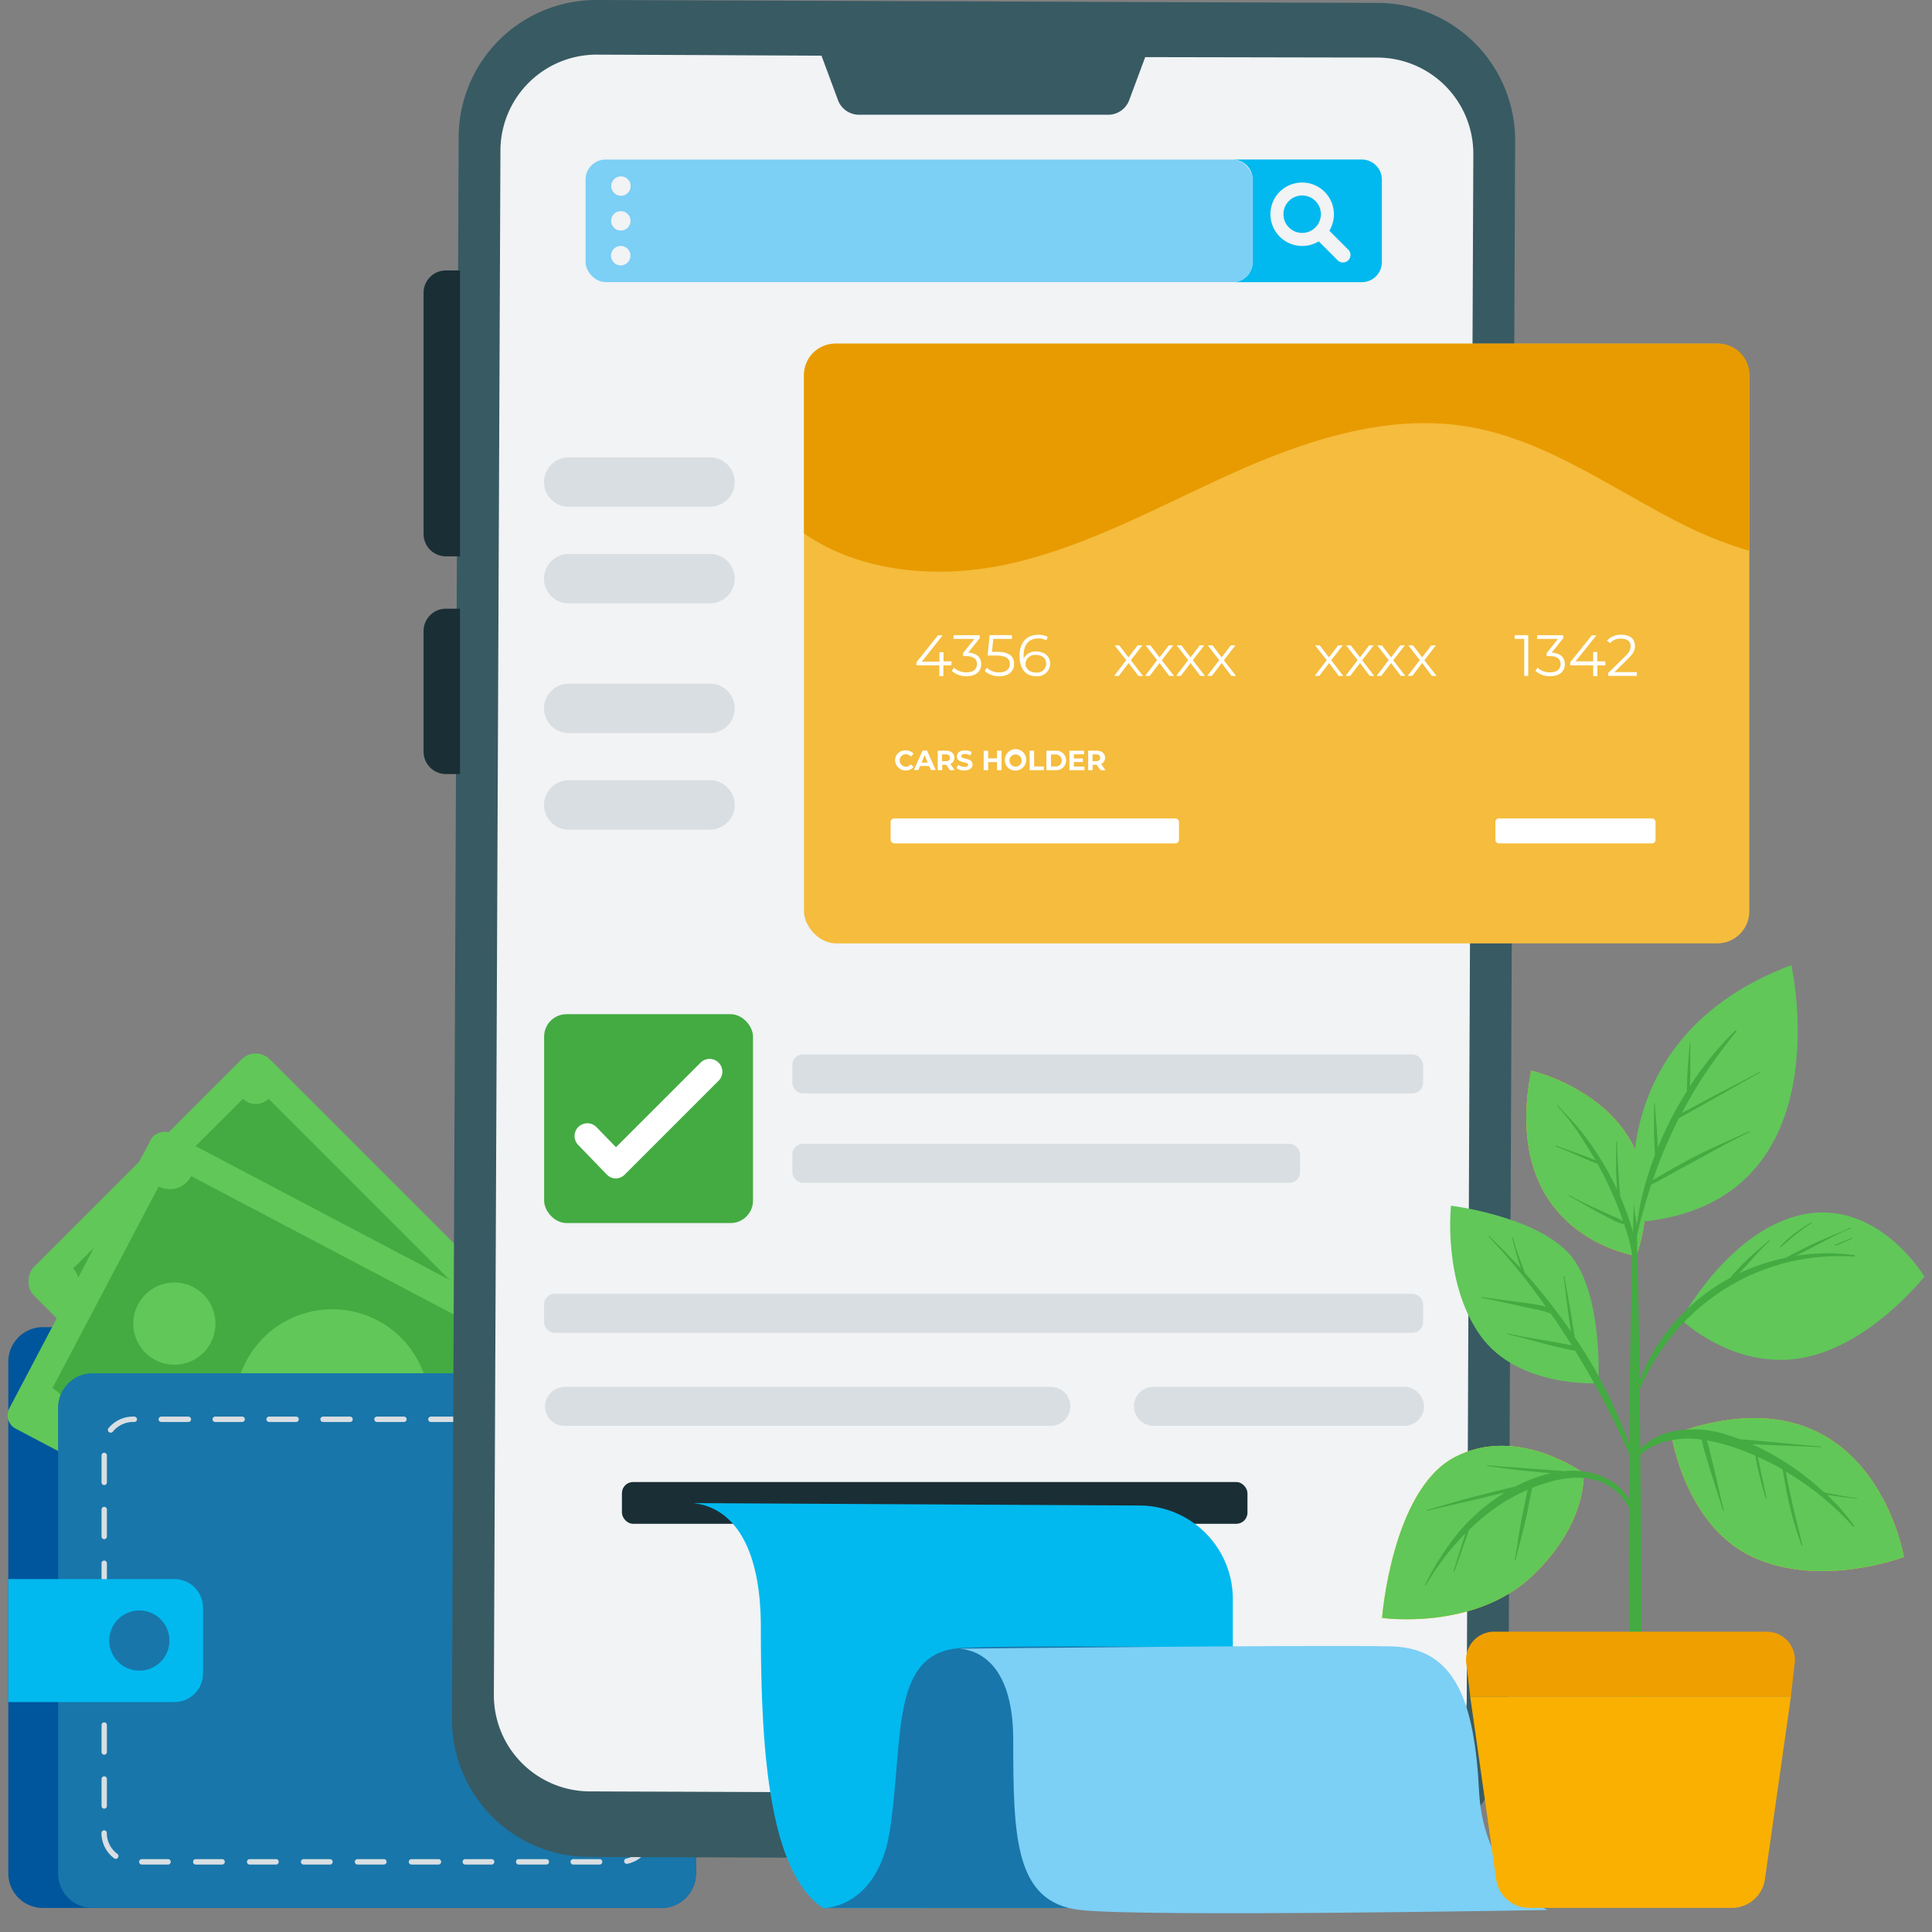
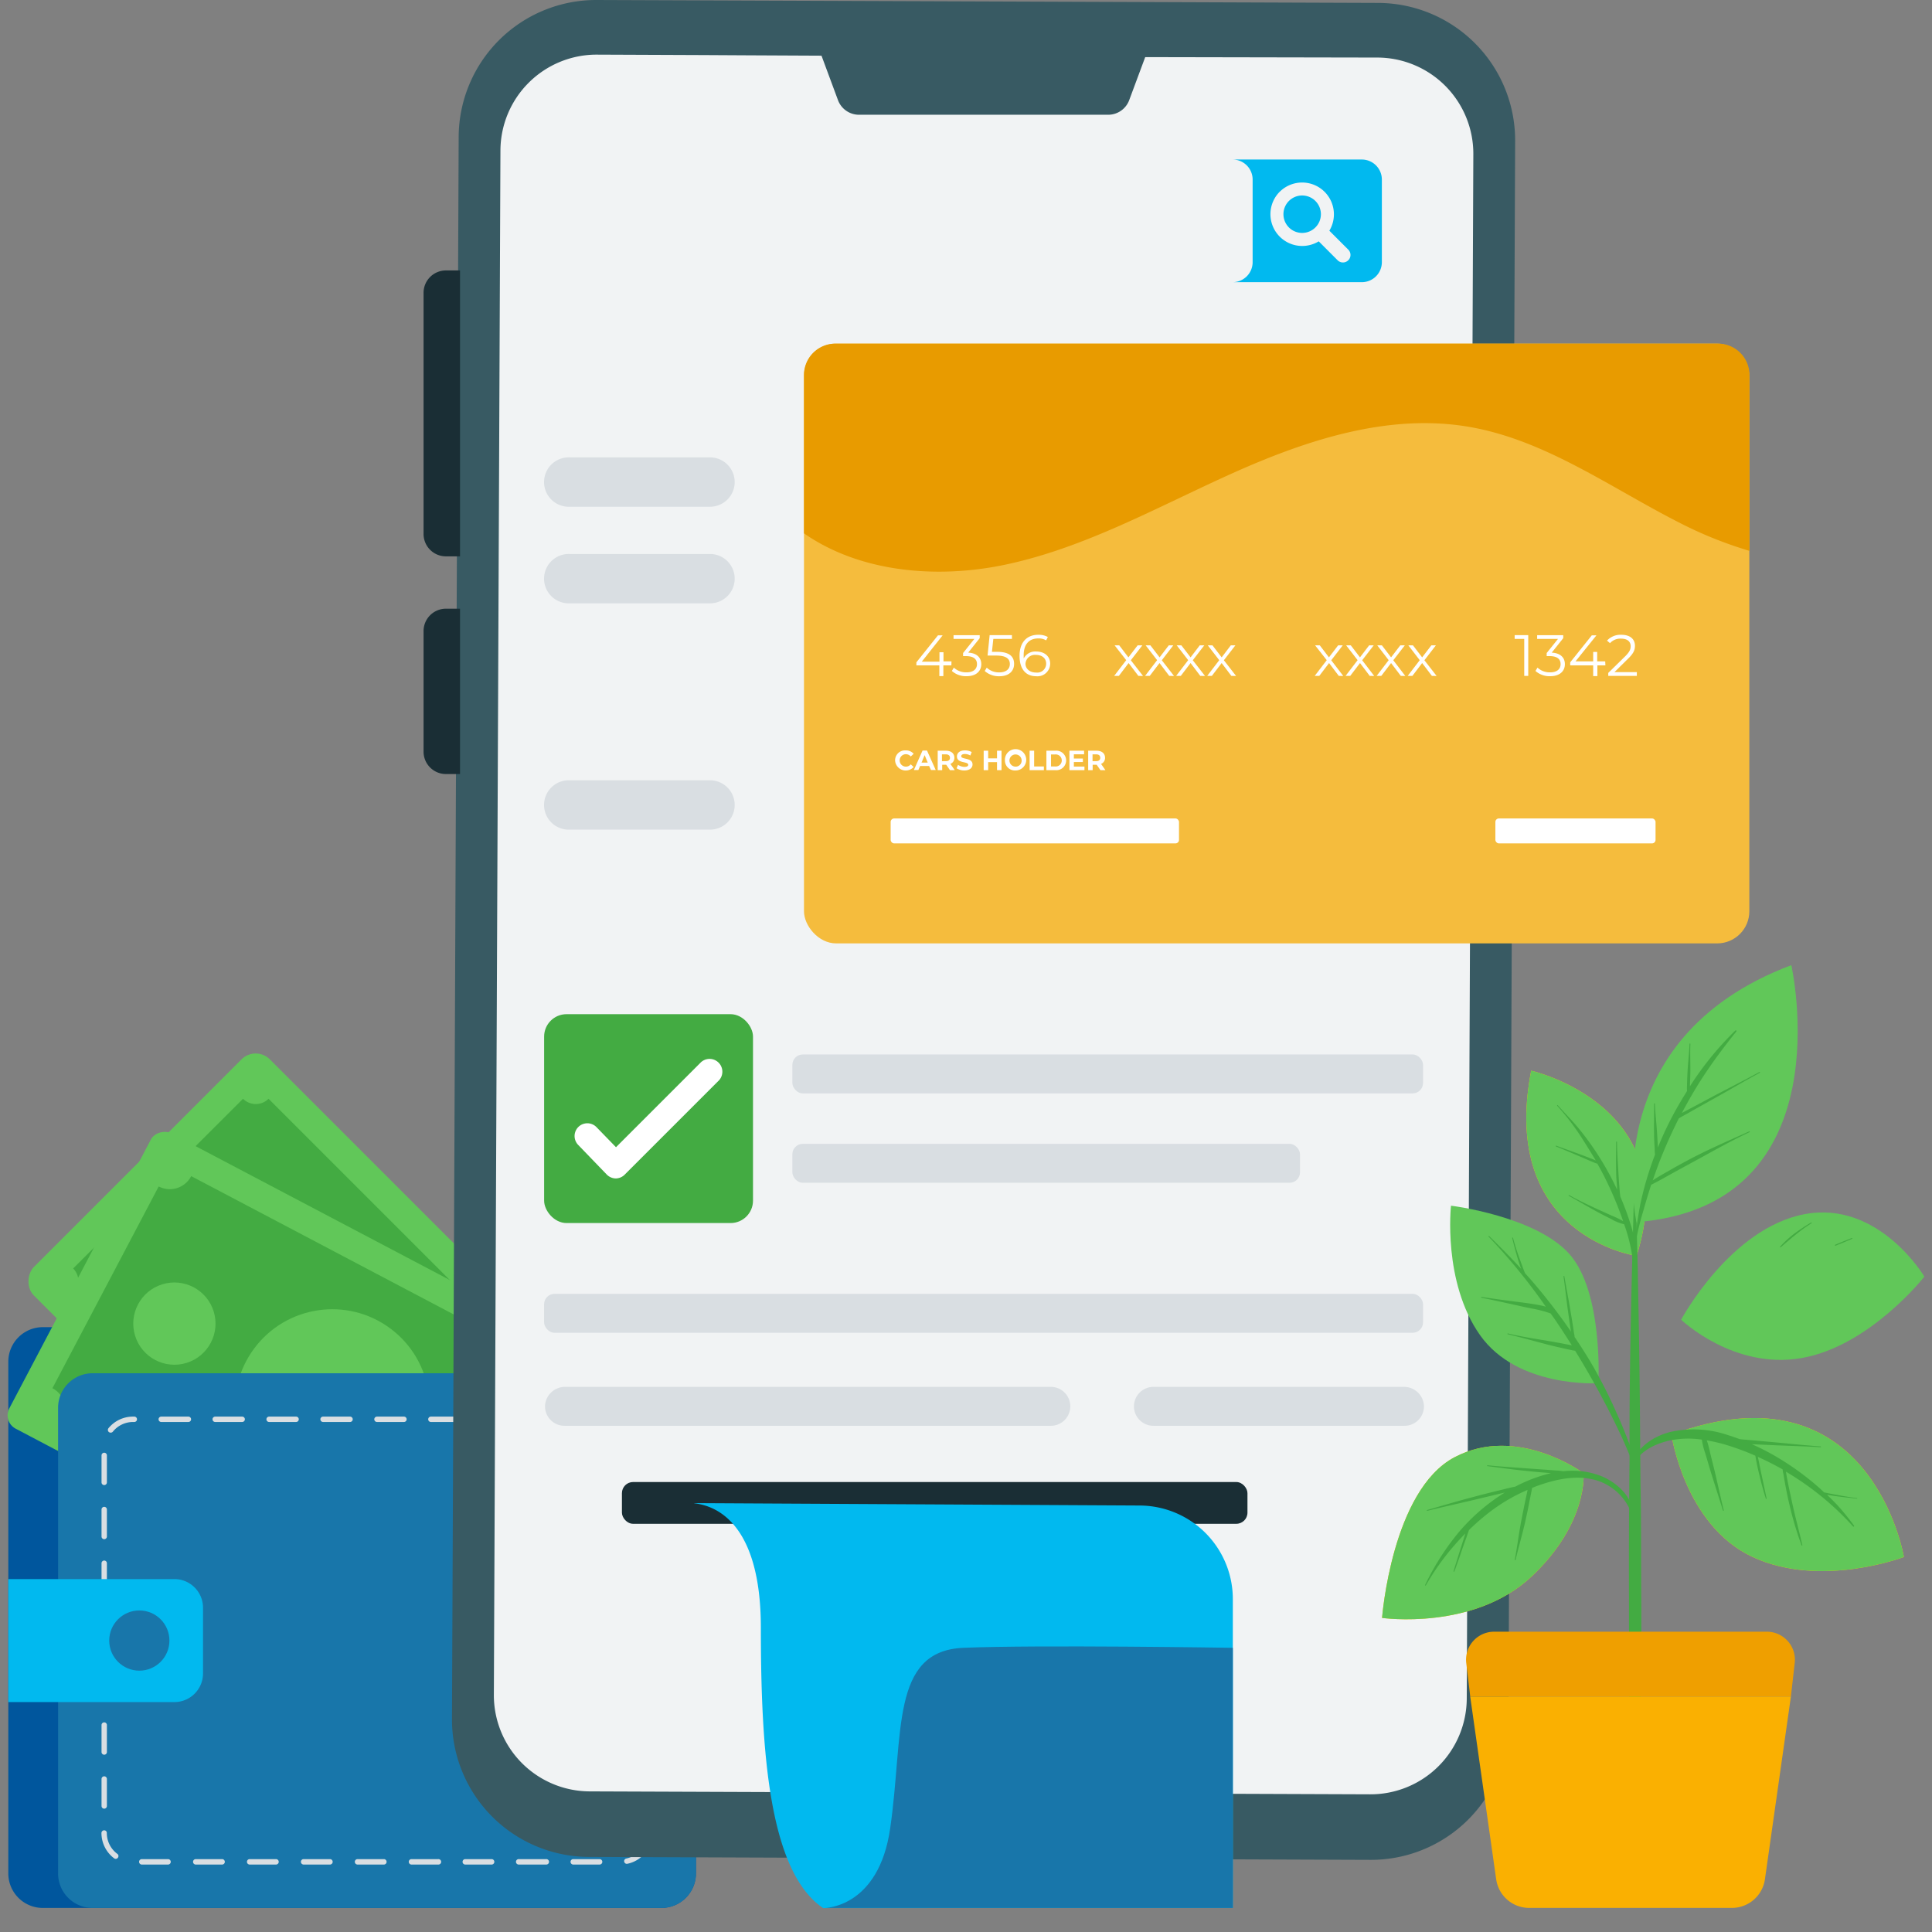
<svg xmlns="http://www.w3.org/2000/svg" id="Layer_1" data-name="Layer 1" viewBox="0 0 482 482">
  <rect x="0" y="0" width="482" height="482" fill="#808080" stroke="none" />
  <defs>
    <style>.cls-1{fill:#00569d;}.cls-2{fill:#61c759;}.cls-3{fill:#43ab42;}.cls-4{fill:#1876aa;}.cls-5{fill:#d9dee2;}.cls-6{fill:#01b9ef;}.cls-7{fill:#f5f5f5;}.cls-8{fill:#ececec;}.cls-9{fill:#e1e1e1;}.cls-10{fill:#385a63;}.cls-11{fill:#f1f3f4;}.cls-12{fill:#1a2e35;}.cls-13{fill:#7ccff5;}.cls-14{fill:#f5bc3d;}.cls-15{fill:#fff;}.cls-16{fill:#e89b00;}.cls-17{fill:#ffc800;}.cls-18{fill:#ef9f00;}.cls-19{fill:#fab001;}</style>
  </defs>
  <path class="cls-1" d="M2.07,339.72V467.37A8.62,8.62,0,0,0,10.69,476H165a8.62,8.62,0,0,0,8.63-8.62V339.72A8.64,8.64,0,0,0,165,331.1H10.69A8.63,8.63,0,0,0,2.07,339.72Z" />
  <rect class="cls-2" x="13.52" y="298.83" width="142.19" height="83.28" rx="5" transform="translate(-96.3 641.05) rotate(-135)" />
  <path class="cls-3" d="M108.63,406.84,151,364.49a4.5,4.5,0,0,1,0-6.37l-84-84a4.5,4.5,0,0,1-6.37,0L18.25,316.46a4.52,4.52,0,0,1,0,6.37l84,84A4.5,4.5,0,0,1,108.63,406.84Z" />
  <circle class="cls-2" cx="84.62" cy="340.47" r="24.28" />
-   <circle class="cls-2" cx="53.16" cy="309.02" r="10.26" />
  <circle class="cls-2" cx="116.07" cy="371.93" r="10.26" />
  <rect class="cls-2" x="41.25" y="279.84" width="83.28" height="142.19" rx="3.75" transform="translate(-266.25 260.79) rotate(-62.23)" />
  <path class="cls-3" d="M126.18,405.88l26.52-50.35a6,6,0,0,1-2.52-8.11l-102.48-54A6,6,0,0,1,39.59,296L13.08,346.33a6,6,0,0,1,2.51,8.11l102.49,54A6,6,0,0,1,126.18,405.88Z" />
  <circle class="cls-2" cx="82.89" cy="350.93" r="24.28" transform="translate(-248.11 207.88) rotate(-53.34)" />
  <circle class="cls-2" cx="43.53" cy="330.21" r="10.26" transform="translate(-95.88 27.72) rotate(-17.23)" />
  <circle class="cls-2" cx="122.25" cy="371.65" r="10.26" transform="translate(-49.21 19.98) rotate(-7.78)" />
  <path class="cls-4" d="M14.49,351.22V467.37A8.61,8.61,0,0,0,23.11,476H165a8.62,8.62,0,0,0,8.63-8.62V351.22A8.63,8.63,0,0,0,165,342.6H23.11A8.62,8.62,0,0,0,14.49,351.22Z" />
  <path class="cls-5" d="M149.67,465.17h-6.73a.68.68,0,0,1,0-1.35h6.73a.68.68,0,0,1,0,1.35Zm-13.46,0h-6.72a.68.68,0,1,1,0-1.35h6.72a.68.68,0,1,1,0,1.35Zm-13.45,0H116a.68.68,0,0,1,0-1.35h6.73a.68.68,0,0,1,0,1.35Zm-13.46,0h-6.72a.68.68,0,0,1,0-1.35h6.72a.68.68,0,1,1,0,1.35Zm-13.45,0H89.12a.68.68,0,0,1,0-1.35h6.73a.68.68,0,0,1,0,1.35Zm-13.45,0H75.67a.68.68,0,0,1,0-1.35H82.4a.68.68,0,0,1,0,1.35Zm-13.46,0H62.21a.68.68,0,0,1,0-1.35h6.73a.68.68,0,0,1,0,1.35Zm-13.45,0H48.76a.68.68,0,0,1,0-1.35h6.73a.68.68,0,0,1,0,1.35Zm-13.46,0H35.3a.68.68,0,0,1,0-1.35H42a.68.68,0,0,1,0,1.35ZM156.39,465a.67.67,0,0,1-.66-.54.66.66,0,0,1,.52-.79,6.54,6.54,0,0,0,4.59-3.67.67.67,0,1,1,1.22.56,7.85,7.85,0,0,1-5.54,4.42ZM28.88,463.75a.66.66,0,0,1-.4-.13,7.9,7.9,0,0,1-3.17-6.31.68.68,0,0,1,.67-.68.65.65,0,0,1,.67.65v0a6.46,6.46,0,0,0,2.63,5.23.67.67,0,0,1,.14.94A.65.65,0,0,1,28.88,463.75ZM162.1,458a.67.67,0,0,1-.67-.67v-6.73a.67.67,0,1,1,1.34,0v6.73A.67.67,0,0,1,162.1,458ZM26,451.23a.67.67,0,0,1-.67-.67v-6.73a.67.67,0,1,1,1.34,0v6.73A.67.67,0,0,1,26,451.23Zm136.12-6.7a.67.67,0,0,1-.67-.68v-6.72a.67.67,0,1,1,1.34,0v6.72A.67.67,0,0,1,162.1,444.53ZM26,437.77a.67.67,0,0,1-.67-.67v-6.73a.67.67,0,1,1,1.34,0v6.73A.67.67,0,0,1,26,437.77Zm136.12-6.7a.67.67,0,0,1-.67-.67v-6.73a.67.67,0,1,1,1.34,0v6.73A.67.67,0,0,1,162.1,431.07ZM26,424.32a.67.67,0,0,1-.67-.67v-6.73a.67.67,0,1,1,1.34,0v6.73A.67.67,0,0,1,26,424.32Zm136.12-6.7a.67.67,0,0,1-.67-.68v-6.72a.67.67,0,1,1,1.34,0v6.72A.67.67,0,0,1,162.1,417.62ZM26,410.86a.67.67,0,0,1-.67-.67v-6.73a.67.67,0,0,1,1.34,0v6.73A.67.67,0,0,1,26,410.86Zm136.12-6.7a.67.67,0,0,1-.67-.67v-6.73a.67.67,0,0,1,1.34,0v6.73A.67.67,0,0,1,162.1,404.16ZM26,397.41a.67.67,0,0,1-.67-.67V390a.67.67,0,1,1,1.34,0v6.73A.67.67,0,0,1,26,397.41Zm136.12-6.7a.67.67,0,0,1-.67-.68v-6.72a.67.67,0,0,1,1.34,0V390A.67.67,0,0,1,162.1,390.71ZM26,384a.67.67,0,0,1-.67-.67v-6.73a.67.67,0,1,1,1.34,0v6.73A.67.67,0,0,1,26,384Zm136.12-6.7a.67.67,0,0,1-.67-.67v-6.73a.67.67,0,0,1,1.34,0v6.73A.67.67,0,0,1,162.1,377.25ZM26,370.5a.67.67,0,0,1-.67-.67V363.1a.67.67,0,1,1,1.34,0v6.73A.67.67,0,0,1,26,370.5Zm136.12-6.7a.67.67,0,0,1-.67-.67v-1.85a6.52,6.52,0,0,0-1.44-4.09.67.67,0,1,1,1-.85,7.83,7.83,0,0,1,1.74,4.94v1.85A.67.67,0,0,1,162.1,363.8ZM27.59,357.42a.7.7,0,0,1-.43-.15.69.69,0,0,1-.1-.95,7.87,7.87,0,0,1,6.1-2.9h.35a.67.67,0,0,1,0,1.34h-.35a6.47,6.47,0,0,0-5,2.41A.68.68,0,0,1,27.59,357.42Zm127-2.66h-6.73a.67.67,0,1,1,0-1.34h6.73a.67.67,0,1,1,0,1.34Zm-13.45,0h-6.73a.67.67,0,0,1,0-1.34h6.73a.67.67,0,0,1,0,1.34Zm-13.46,0H121a.67.67,0,0,1,0-1.34h6.73a.67.67,0,1,1,0,1.34Zm-13.45,0h-6.73a.67.67,0,1,1,0-1.34h6.73a.67.67,0,1,1,0,1.34Zm-13.46,0H94.05a.67.67,0,1,1,0-1.34h6.73a.67.67,0,1,1,0,1.34Zm-13.45,0H80.6a.67.67,0,1,1,0-1.34h6.73a.67.67,0,0,1,0,1.34Zm-13.46,0H67.14a.67.67,0,1,1,0-1.34h6.73a.67.67,0,0,1,0,1.34Zm-13.45,0H53.69a.67.67,0,0,1,0-1.34h6.73a.67.67,0,0,1,0,1.34Zm-13.46,0H40.23a.67.67,0,0,1,0-1.34H47a.67.67,0,0,1,0,1.34Z" />
  <path class="cls-6" d="M9.22,393.95H50.65a0,0,0,0,1,0,0v30.69a0,0,0,0,1,0,0H9.22a7.15,7.15,0,0,1-7.15-7.15v-16.4A7.15,7.15,0,0,1,9.22,393.95Z" transform="translate(52.72 818.59) rotate(180)" />
  <circle class="cls-4" cx="34.76" cy="409.29" r="7.51" />
  <path class="cls-7" d="M332.71,280.47a18,18,0,1,1-20.46-15.06A18,18,0,0,1,332.71,280.47Z" />
  <path class="cls-8" d="M328.48,281.11a13.71,13.71,0,1,1-15.59-11.48A13.69,13.69,0,0,1,328.48,281.11Z" />
  <path class="cls-9" d="M328.41,280.69a8.19,8.19,0,0,1-.6-1.58,14,14,0,0,0-4.36-6.11,13.44,13.44,0,0,0-3-1.84,14.6,14.6,0,0,0-1.79-.65,13.49,13.49,0,0,0-4-.51,13.73,13.73,0,0,0-2.1.22,14,14,0,0,0-2.05.54,13.23,13.23,0,0,0-1.88.83,13.52,13.52,0,0,0-1.67,1.06,12.54,12.54,0,0,0-1.44,1.25,13.61,13.61,0,0,0-3.41,5.6,14.52,14.52,0,0,0-.66,4.43,8.57,8.57,0,0,1,0,1.69A4,4,0,0,1,301,284a12.57,12.57,0,0,1,.35-4.67,14.34,14.34,0,0,1,1.21-3,13.71,13.71,0,0,1,2.23-3,13.26,13.26,0,0,1,1.52-1.36,12.82,12.82,0,0,1,1.79-1.17,13.78,13.78,0,0,1,2-.91,14.22,14.22,0,0,1,2.2-.59,14.09,14.09,0,0,1,4.48-.1,13.83,13.83,0,0,1,2.09.46,12.82,12.82,0,0,1,1.91.74,13.86,13.86,0,0,1,3.16,2,14.83,14.83,0,0,1,2.21,2.42,12.67,12.67,0,0,1,2,4.24A4.08,4.08,0,0,1,328.41,280.69Z" />
  <path class="cls-9" d="M317.68,291l.39,2.36-2.11.34-.38-2.29a10.09,10.09,0,0,1-5.51-.81l.73-2.76a8.71,8.71,0,0,0,4.33.82l-.58-3.52c-2.43-.18-5.17-.52-5.67-3.53-.37-2.23.94-4.42,4.2-5.34l-.39-2.34,2.1-.35.38,2.3a9.67,9.67,0,0,1,4.49.57l-.63,2.76a8.7,8.7,0,0,0-3.4-.56l.59,3.58c2.43.16,5.13.51,5.62,3.48C322.2,287.91,320.91,290.06,317.68,291ZM314,282.06l-.49-3c-1.07.44-1.41,1.12-1.3,1.82S313.06,281.92,314,282.06Zm4.46,4.47c-.12-.74-.8-1-1.75-1.2l.48,2.9C318.23,287.83,318.6,287.2,318.49,286.53Z" />
  <path class="cls-10" d="M341.9,464l-195-.73a34.29,34.29,0,0,1-34.14-34.44l1.67-394.71A34.3,34.3,0,0,1,148.89,0l195,.73A34.29,34.29,0,0,1,378,35.17l-1.67,394.71A34.29,34.29,0,0,1,341.9,464Z" />
  <path class="cls-11" d="M367.57,38.47l-1.64,385.28a24,24,0,0,1-24.13,23.9l-194.67-.73a24,24,0,0,1-23.92-24.1l1.64-385.28A24,24,0,0,1,149,13.63l26.72.11,10.74.06,18.49.09L209.07,25a5.6,5.6,0,0,0,5.24,3.63h62.16A5.6,5.6,0,0,0,281.71,25l4-10.75,57.93.11A24,24,0,0,1,367.57,38.47Z" />
  <rect class="cls-12" x="155.16" y="369.74" width="156.06" height="10.42" rx="2.78" />
  <path class="cls-6" d="M307.57,476V398.94a23.34,23.34,0,0,0-23.21-23.34L173.12,375c1.16.39,16.7.39,16.7,31.09s2,60.84,15.55,69.95" />
  <path class="cls-4" d="M205.76,476s13.44,0,16.32-19.82c3.43-23.61,0-44.3,18.26-45.08s67.23,0,67.23,0V476Z" />
-   <path class="cls-13" d="M238.05,411.33s14.73-1.79,14.73,22.69.39,40.67,16.71,42.49,116.58,0,116.58,0S370.13,469,369,446.84s-5.83-35.66-21.76-36.09S238.05,411.33,238.05,411.33Z" />
  <path class="cls-6" d="M344.75,44.8V65.4a5,5,0,0,1-5,5H307.51a5,5,0,0,0,5-5V44.8a5,5,0,0,0-5-5h32.26A5,5,0,0,1,344.75,44.8Z" />
-   <rect class="cls-13" x="146.09" y="39.81" width="166.4" height="30.57" rx="4.98" />
  <path class="cls-11" d="M319.26,47.84A7.93,7.93,0,0,0,329,60.21l4.71,4.72a1.88,1.88,0,0,0,2.66,0,1.86,1.86,0,0,0,0-2.65l-4.72-4.72a7.93,7.93,0,0,0-12.38-9.72Zm8.91,8.9a4.67,4.67,0,1,1,0-6.6A4.66,4.66,0,0,1,328.17,56.74Z" />
  <path class="cls-11" d="M157.34,46.42A2.42,2.42,0,1,1,154.93,44,2.42,2.42,0,0,1,157.34,46.42Z" />
  <path class="cls-11" d="M157.31,55.11a2.42,2.42,0,1,1-2.41-2.43A2.43,2.43,0,0,1,157.31,55.11Z" />
  <path class="cls-11" d="M157.28,63.8a2.42,2.42,0,1,1-2.41-2.43A2.41,2.41,0,0,1,157.28,63.8Z" />
  <path class="cls-12" d="M114.77,138.8V67.47h-3.52a5.58,5.58,0,0,0-5.58,5.58v60.17a5.58,5.58,0,0,0,5.58,5.58Z" />
  <path class="cls-12" d="M114.77,193.11V151.86h-3.52a5.58,5.58,0,0,0-5.58,5.59v30.08a5.58,5.58,0,0,0,5.58,5.58Z" />
  <rect class="cls-14" x="200.58" y="85.73" width="235.85" height="149.63" rx="8.02" />
  <path class="cls-15" d="M239.42,119.91c0,1.91-1.52,3-4.43,3h-5.72V111.86h5.41c2.77,0,4.19,1.15,4.19,2.88a2.66,2.66,0,0,1-1.47,2.43A2.74,2.74,0,0,1,239.42,119.91Zm-7.6-6.12v2.61h2.54c1.25,0,1.93-.44,1.93-1.31s-.68-1.3-1.93-1.3Zm5,5.85c0-.93-.71-1.38-2-1.38h-3V121h3C236.13,121,236.84,120.59,236.84,119.64Z" />
  <path class="cls-15" d="M248.65,120.56h-5.14l-1,2.37H239.9l4.94-11.07h2.53l4.95,11.07h-2.69Zm-.81-2-1.75-4.24-1.76,4.24Z" />
  <path class="cls-15" d="M263.62,111.86v11.07h-2.1L256,116.21v6.72h-2.53V111.86h2.12l5.5,6.72v-6.72Z" />
  <path class="cls-15" d="M270.27,118.58l-1.49,1.55v2.8h-2.54V111.86h2.54V117l4.91-5.17h2.84L272,116.79l4.85,6.14h-3Z" />
  <path class="cls-15" d="M237.35,166h-2v2.67h-1V166h-5.73v-.76l5.38-6.73h1.17l-5.2,6.56h4.41v-2.35h1V165h2Z" />
  <path class="cls-15" d="M244.81,165.7c0,1.7-1.23,3-3.68,3a5.27,5.27,0,0,1-3.66-1.31l.5-.83a4.49,4.49,0,0,0,3.16,1.18c1.68,0,2.61-.79,2.61-2.05s-.86-2-2.75-2h-.72v-.77l2.81-3.52h-5.19v-.93h6.53v.74l-2.87,3.61C243.72,162.93,244.81,164.08,244.81,165.7Z" />
  <path class="cls-15" d="M253,165.63c0,1.73-1.21,3.08-3.69,3.08a5.24,5.24,0,0,1-3.64-1.31l.51-.83a4.4,4.4,0,0,0,3.12,1.18c1.72,0,2.64-.84,2.64-2.08s-.81-2.12-3.4-2.12h-2.16l.52-5.09h5.56v.93h-4.64l-.35,3.23h1.3C251.87,162.62,253,163.83,253,165.63Z" />
  <path class="cls-15" d="M262,165.58a3.17,3.17,0,0,1-3.47,3.13c-2.7,0-4.17-1.88-4.17-5.09,0-3.45,1.89-5.25,4.64-5.25a4.71,4.71,0,0,1,2.42.55l-.43.84a3.54,3.54,0,0,0-2-.48c-2.19,0-3.6,1.41-3.6,4.17,0,.23,0,.52,0,.83a3.25,3.25,0,0,1,3.11-1.74C260.58,162.54,262,163.73,262,165.58Zm-1,0c0-1.33-1-2.19-2.55-2.19a2.35,2.35,0,0,0-2.61,2.22c0,1.12.93,2.18,2.68,2.18A2.22,2.22,0,0,0,261,165.61Z" />
  <path class="cls-15" d="M284,168.62l-2.43-3.2-2.43,3.2h-1.17l3-3.92L278.07,161h1.16l2.29,3,2.3-3H285l-2.88,3.72,3.05,3.92Z" />
  <path class="cls-15" d="M291.7,168.62l-2.42-3.2-2.44,3.2h-1.16l3-3.92L285.82,161H287l2.3,3,2.29-3h1.13l-2.87,3.72,3.05,3.92Z" />
  <path class="cls-15" d="M299.45,168.62l-2.42-3.2-2.44,3.2h-1.16l3-3.92L293.57,161h1.16l2.3,3,2.29-3h1.13l-2.87,3.72,3.05,3.92Z" />
  <path class="cls-15" d="M307.2,168.62l-2.42-3.2-2.44,3.2h-1.16l3-3.92L301.32,161h1.17l2.29,3,2.29-3h1.14l-2.88,3.72,3.05,3.92Z" />
  <path class="cls-15" d="M334,168.62l-2.42-3.2-2.44,3.2H328l3-3.92L328.09,161h1.17l2.29,3,2.29-3H335l-2.88,3.72,3,3.92Z" />
  <path class="cls-15" d="M341.72,168.62l-2.42-3.2-2.44,3.2H335.7l3-3.92L335.84,161H337l2.29,3,2.29-3h1.14l-2.88,3.72,3,3.92Z" />
  <path class="cls-15" d="M349.48,168.62l-2.43-3.2-2.44,3.2h-1.16l3-3.92L343.6,161h1.16l2.29,3,2.3-3h1.13l-2.88,3.72,3,3.92Z" />
  <path class="cls-15" d="M357.23,168.62l-2.43-3.2-2.43,3.2H351.2l3-3.92L351.35,161h1.16l2.29,3,2.3-3h1.13l-2.87,3.72,3.05,3.92Z" />
  <path class="cls-15" d="M381.27,158.46v10.16h-1v-9.23h-2.39v-.93Z" />
  <path class="cls-15" d="M390.41,165.7c0,1.7-1.23,3-3.68,3a5.27,5.27,0,0,1-3.66-1.31l.51-.83a4.46,4.46,0,0,0,3.15,1.18c1.68,0,2.61-.79,2.61-2.05s-.86-2-2.74-2h-.73v-.77l2.82-3.52h-5.2v-.93H390v.74l-2.87,3.61C389.33,162.93,390.41,164.08,390.41,165.7Z" />
  <path class="cls-15" d="M400.52,166h-2v2.67h-1.05V166h-5.73v-.76l5.38-6.73h1.16L393.06,165h4.41v-2.35h1V165h2Z" />
  <path class="cls-15" d="M408.36,167.69v.93h-7.13v-.74l4.22-4.14c1.15-1.13,1.37-1.81,1.37-2.51,0-1.18-.83-1.9-2.38-1.9a3.43,3.43,0,0,0-2.77,1.13l-.75-.64a4.58,4.58,0,0,1,3.61-1.45c2.06,0,3.36,1,3.36,2.74,0,1-.3,1.85-1.67,3.18l-3.45,3.4Z" />
  <path class="cls-15" d="M223.31,189.71a2.48,2.48,0,0,1,2.63-2.5,2.52,2.52,0,0,1,2,.85l-.72.67a1.59,1.59,0,0,0-1.22-.57,1.55,1.55,0,0,0,0,3.1,1.56,1.56,0,0,0,1.22-.57l.72.66a2.66,2.66,0,0,1-4.63-1.64Z" />
  <path class="cls-15" d="M231.8,191.1h-2.25l-.43,1H228l2.16-4.85h1.11l2.17,4.85h-1.18Zm-.35-.85-.77-1.86-.77,1.86Z" />
  <path class="cls-15" d="M237,192.14l-.94-1.35h-1v1.35h-1.12v-4.85H236c1.29,0,2.1.67,2.1,1.76a1.58,1.58,0,0,1-1,1.53l1.09,1.56Zm-1-3.94H235v1.69H236c.68,0,1-.32,1-.84S236.64,188.2,236,188.2Z" />
  <path class="cls-15" d="M238.64,191.66l.38-.84a2.92,2.92,0,0,0,1.6.5c.67,0,.94-.22.94-.52,0-.91-2.82-.28-2.82-2.08,0-.83.66-1.51,2-1.51a3.27,3.27,0,0,1,1.68.42l-.34.86a2.72,2.72,0,0,0-1.35-.38c-.66,0-.92.25-.92.55,0,.89,2.82.28,2.82,2.06,0,.81-.67,1.5-2.06,1.5A3.48,3.48,0,0,1,238.64,191.66Z" />
  <path class="cls-15" d="M249.86,187.29v4.85h-1.12v-2h-2.21v2h-1.12v-4.85h1.12v1.91h2.21v-1.91Z" />
  <path class="cls-15" d="M250.71,189.71a2.66,2.66,0,1,1,2.66,2.51A2.5,2.5,0,0,1,250.71,189.71Zm4.17,0a1.52,1.52,0,1,0-1.51,1.55A1.48,1.48,0,0,0,254.88,189.71Z" />
  <path class="cls-15" d="M256.87,187.29H258v3.93h2.43v.92h-3.56Z" />
  <path class="cls-15" d="M261.06,187.29h2.21a2.44,2.44,0,1,1,0,4.85h-2.21Zm2.15,3.93a1.51,1.51,0,1,0,0-3h-1v3Z" />
  <path class="cls-15" d="M270.55,191.24v.9H266.8v-4.85h3.66v.9h-2.55v1.05h2.25v.87h-2.25v1.13Z" />
  <path class="cls-15" d="M274.54,192.14l-.94-1.35h-1v1.35h-1.12v-4.85h2.1c1.3,0,2.11.67,2.11,1.76a1.58,1.58,0,0,1-1,1.53l1.09,1.56Zm-1.05-3.94h-.92v1.69h.92c.68,0,1-.32,1-.84S274.17,188.2,273.49,188.2Z" />
  <rect class="cls-15" x="222.2" y="204.19" width="71.94" height="6.22" rx="0.87" />
  <rect class="cls-15" x="373.07" y="204.19" width="39.96" height="6.22" rx="0.87" />
  <path class="cls-16" d="M428.62,85.73H208.4a7.82,7.82,0,0,0-7.82,7.81v39.52c13.92,9.7,33,11.4,50,7.86,20-4.18,38.09-14.4,56.71-22.77s39.08-15.11,59.2-11.66c19,3.26,35.18,15.09,52.35,23.84a101.57,101.57,0,0,0,17.62,7.1V93.54A7.82,7.82,0,0,0,428.62,85.73Z" />
  <rect class="cls-3" x="135.75" y="253.02" width="52.11" height="52.11" rx="5.59" />
  <rect class="cls-5" x="197.69" y="285.37" width="126.65" height="9.71" rx="2.6" transform="translate(522.02 580.45) rotate(180)" />
  <rect class="cls-5" x="197.69" y="263.06" width="157.35" height="9.71" rx="2.6" transform="translate(552.72 535.84) rotate(180)" />
  <path class="cls-15" d="M153.61,294h0a3.22,3.22,0,0,1-2.26-1l-7.11-7.37a3.18,3.18,0,0,1,4.58-4.42l4.86,5,21.21-21.21a3.19,3.19,0,0,1,4.51,4.5l-23.51,23.51A3.19,3.19,0,0,1,153.61,294Z" />
  <path class="cls-5" d="M183.29,144.36a6.15,6.15,0,0,0-6.15-6.15h-35a6.16,6.16,0,1,0,0,12.31h35a6.15,6.15,0,0,0,6.15-6.16Z" />
  <path class="cls-5" d="M183.29,120.27a6.15,6.15,0,0,0-6.15-6.16h-35a6.16,6.16,0,1,0,0,12.31h35a6.15,6.15,0,0,0,6.15-6.15Z" />
  <path class="cls-5" d="M183.29,200.82a6.15,6.15,0,0,0-6.15-6.15h-35a6.16,6.16,0,1,0,0,12.31h35a6.15,6.15,0,0,0,6.15-6.16Z" />
-   <path class="cls-5" d="M183.29,176.72a6.15,6.15,0,0,0-6.15-6.15h-35a6.16,6.16,0,1,0,0,12.31h35a6.15,6.15,0,0,0,6.15-6.16Z" />
  <rect class="cls-5" x="135.75" y="322.79" width="219.29" height="9.71" rx="2.6" transform="translate(490.78 655.29) rotate(180)" />
-   <path class="cls-5" d="M262.16,346H141.1a5,5,0,0,0-5.12,4.6,4.85,4.85,0,0,0,4.85,5.11H262.16a4.85,4.85,0,0,0,4.86-4.85h0A4.86,4.86,0,0,0,262.16,346Z" />
+   <path class="cls-5" d="M262.16,346H141.1a5,5,0,0,0-5.12,4.6,4.85,4.85,0,0,0,4.85,5.11H262.16a4.85,4.85,0,0,0,4.86-4.85A4.86,4.86,0,0,0,262.16,346Z" />
  <path class="cls-5" d="M350.13,346H287.76a4.87,4.87,0,0,0-4.86,4.86h0a4.86,4.86,0,0,0,4.86,4.85H350.4a4.85,4.85,0,0,0,4.85-5.11A5,5,0,0,0,350.13,346Z" />
  <path class="cls-17" d="M408.29,313.32S374,308.52,382,267.12C382,267.12,420.33,275.72,408.29,313.32Z" />
  <path class="cls-2" d="M408.29,313.32S374,308.52,382,267.12C382,267.12,420.33,275.72,408.29,313.32Z" />
  <path class="cls-3" d="M406.56,304.68c-.67-2.09-1.46-4.15-2.33-6.17,0-.27-.07-.53-.09-.78-.05-.57-.1-1.14-.14-1.71-.1-1.24-.18-2.48-.25-3.71-.15-2.47-.31-4.95-.34-7.43a.11.11,0,0,0-.21,0c0,2.48-.06,4.95,0,7.43,0,1.24.12,2.47.21,3.71,0,.27,0,.55.05.82a73.14,73.14,0,0,0-6.87-11.76c-1.18-1.64-2.42-3.23-3.75-4.75s-2.81-3-4.2-4.6c-.09-.1-.24.05-.14.15a61.49,61.49,0,0,1,6.61,8.78c1,1.58,2,3.2,3,4.85l-.32-.13c-.4-.17-.81-.34-1.22-.49-.93-.36-1.86-.72-2.8-1.06l-5.52-2c-.11-.05-.18.14-.07.19,1.82.73,3.62,1.49,5.43,2.27l2.65,1.14c.45.2.89.38,1.34.56a4.48,4.48,0,0,0,.91.32c.69,1.24,1.38,2.49,2,3.76a88.41,88.41,0,0,1,4.19,9.88c.08.23.17.47.25.71a20.71,20.71,0,0,0-2.81-1.36l-3.55-1.61c-2.41-1.11-4.8-2.23-7.1-3.53a.1.1,0,0,0-.1.18c2.35,1.29,4.66,2.66,7,3.94,1.18.64,2.37,1.26,3.58,1.85a11.2,11.2,0,0,0,3.22,1.29,41.07,41.07,0,0,1,2.25,9.73c.38,4.68.34,9.4.45,14.09a.06.06,0,0,0,.12,0c.34-4.26.54-8.56.56-12.83A37.55,37.55,0,0,0,406.56,304.68Z" />
  <path class="cls-3" d="M409.39,379.05c0-3.79-.1-7.58-.14-11.37-.08-12.58-.18-25.17-.41-37.76q-.25-15-.69-30a.18.18,0,0,0-.09-.13c0-2.72,0-5.45,0-8.18,0-.07-.08-.1-.17-.1s-.16,0-.16.1q0,4.11-.05,8.2a.16.16,0,0,0-.08.12c-.5,17.78-.95,35.57-1.06,53.36,0,3.61,0,7.23,0,10.85q-.2,17.38-.14,34.78c0,1.85,0,3.7,0,5.54,0,10.61.11,21.22.11,31.83,0,.57.64.86,1.31.88s1.59-.27,1.59-.92c0-11.7.08-23.4.08-35.1C409.42,393.8,409.45,386.43,409.39,379.05Z" />
  <path class="cls-17" d="M395.07,367.54s-16.5-12.22-32.16-4-18.11,40.1-18.11,40.1,23,3.29,37.47-10.49C396.22,379.9,395.07,367.54,395.07,367.54Z" />
  <path class="cls-2" d="M395.07,367.54s-16.5-12.22-32.16-4-18.11,40.1-18.11,40.1,23,3.29,37.47-10.49C396.22,379.9,395.07,367.54,395.07,367.54Z" />
  <path class="cls-3" d="M399.56,368.29a19.74,19.74,0,0,0-9.55-1.24,13.82,13.82,0,0,0-2-.2l-2.33-.18-4.81-.34c-3.25-.24-6.52-.44-9.77-.77-.11,0-.14.2,0,.21,3.22.41,6.42.87,9.64,1.19,1.66.17,3.32.34,5,.46l1.21.12q-.75.16-1.47.36a38.39,38.39,0,0,0-7.47,3c-1.3.23-2.59.6-3.87.9-2,.48-4.07,1-6.1,1.54-4,1.05-8,2.23-12,3.38a.1.1,0,0,0,.06.2c4-1,8-1.86,12-2.81l5.8-1.39,1.52-.35a48.17,48.17,0,0,0-11.73,10.19,64.32,64.32,0,0,0-8.15,12.85c-.05.12.11.24.18.12a62.92,62.92,0,0,1,9.86-12.95l-.21.66c-.31,1-.62,2-.92,2.92-.61,1.94-1.23,3.88-1.81,5.83,0,.13.16.18.2.05.7-1.88,1.36-3.77,2-5.67.33-.93.66-1.85,1-2.78.17-.48.33-1,.5-1.45.05-.15.1-.3.16-.44a56.3,56.3,0,0,1,5.85-5,44.4,44.4,0,0,1,8.75-5c-.05.29-.11.57-.16.84-.17.76-.33,1.51-.49,2.26-.32,1.56-.63,3.13-.93,4.69-.62,3.2-1,6.43-1.61,9.62,0,.13.18.19.21.05.74-3.21,1.69-6.37,2.41-9.59.35-1.6.72-3.21,1-4.83.16-.75.31-1.51.46-2.26.09-.42.18-.84.23-1.26.3-.12.6-.26.9-.37,4.33-1.6,9.11-2.77,13.72-1.88a13.47,13.47,0,0,1,9.93,7.95c.15.36.72.14.63-.23C406.5,372.76,403.19,369.82,399.56,368.29Z" />
  <path class="cls-2" d="M398.78,345.09s-20.17,1.29-29.54-12S362,300.8,362,300.8s21.18,2.58,29.59,12.12S398.78,345.09,398.78,345.09Z" />
  <path class="cls-3" d="M408.24,365c-.7-2.16-1.57-4.29-2.38-6.41s-1.62-4.05-2.51-6a126.17,126.17,0,0,0-6-11.88c-1.42-2.45-2.95-4.83-4.52-7.17,0-.36-.1-.72-.16-1.08-.09-.62-.18-1.24-.28-1.87-.2-1.27-.42-2.55-.63-3.82-.47-2.78-1-5.55-1.48-8.34,0-.13-.23-.13-.21,0,.4,2.75.68,5.52,1.06,8.27.19,1.35.37,2.71.58,4.06.07.48.15,1,.23,1.46a146.55,146.55,0,0,0-10-12.94c-.48-.55-1-1.1-1.47-1.64-.05-.16-.13-.31-.19-.47-.15-.38-.29-.76-.43-1.15-.3-.8-.59-1.6-.88-2.4q-.85-2.37-1.5-4.8c0-.13-.23-.07-.2.06.41,1.66.84,3.31,1.32,4.94.23.79.49,1.57.77,2.35l.15.38c-2.58-2.8-5.27-5.51-8-8.19-.09-.09-.23.06-.14.15A145.29,145.29,0,0,1,385.65,326a13.67,13.67,0,0,0-1.5-.37c-1.55-.3-3.11-.52-4.68-.72-3.29-.42-6.56-.84-9.83-1.35a.1.1,0,1,0-.05.2c3.12.62,6.21,1.32,9.32,2,1.46.34,2.93.63,4.41.92a28.44,28.44,0,0,1,3.53,1c.33.47.67.93,1,1.4,1.48,2.15,2.9,4.35,4.29,6.56l-2.06-.4c-1.55-.3-3.12-.58-4.68-.84-3.08-.5-6.16-1-9.19-1.73-.14,0-.19.17-.06.2,3.09.73,6.14,1.57,9.2,2.39,1.48.39,3,.75,4.46,1.08.74.16,1.49.33,2.24.48a5.28,5.28,0,0,0,.91.16c2.94,4.77,5.71,9.66,8.27,14.65,1.12,2.19,2.2,4.41,3.25,6.64s2,4.63,3,7C407.67,365.68,408.4,365.49,408.24,365Z" />
  <path class="cls-2" d="M419.41,329.24s12.21-22.79,30.77-26.32,29.92,15.57,29.92,15.57-13.54,17.29-30.57,20.31S419.41,329.24,419.41,329.24Z" />
-   <path class="cls-3" d="M462.62,313.13a50.4,50.4,0,0,0-14.56.17l.83-.44q2.07-1,4.12-2.12c2.85-1.48,5.73-3.06,8.71-4.26a.1.1,0,1,0-.08-.19c-2.91,1.36-5.92,2.49-8.83,3.83-1.46.67-2.89,1.37-4.31,2.12-.91.48-1.93.94-2.83,1.52a51.68,51.68,0,0,0-11.79,3.92l2.32-2.52c1.73-1.9,3.43-3.89,5.33-5.61.1-.09,0-.24-.15-.15-1.95,1.77-4,3.4-5.88,5.23-.91.89-1.79,1.82-2.64,2.77-.43.47-.85,1-1.26,1.46a48.88,48.88,0,0,0-24.88,33.61c0,.13.16.2.19.07a56.12,56.12,0,0,1,13.65-23.1,53.64,53.64,0,0,1,24.87-14.38,54.48,54.48,0,0,1,17.16-1.56A.19.19,0,0,0,462.62,313.13Z" />
  <path class="cls-3" d="M451.84,305a45.1,45.1,0,0,0-4.12,2.72,25.27,25.27,0,0,0-3.58,3.27.11.11,0,1,0,.15.15c1.24-1.07,2.47-2.14,3.75-3.15a39.94,39.94,0,0,1,3.91-2.82A.1.1,0,0,0,451.84,305Z" />
  <path class="cls-3" d="M462,308.86c-.69.29-1.39.54-2.08.82l-2.07.86c-.15.06-.08.3.07.24l2.08-.84c.69-.28,1.36-.6,2.06-.88C462.21,309,462.15,308.81,462,308.86Z" />
  <path class="cls-17" d="M417,357.92s3.26,22.61,20.26,30.52,37.73,0,37.73,0S466.82,339.52,417,357.92Z" />
  <path class="cls-2" d="M417,357.92s3.26,22.61,20.26,30.52,37.73,0,37.73,0S466.82,339.52,417,357.92Z" />
  <path class="cls-3" d="M463.25,373.73c-1.56-.17-3.12-.44-4.67-.73-.77-.13-1.53-.28-2.29-.43-.39-.07-.79-.17-1.19-.24-.46-.42-.91-.86-1.38-1.27a68.72,68.72,0,0,0-10.4-7.54,58.08,58.08,0,0,0-6.23-3.2h.32l5.6.25c3.73.17,7.46.25,11.19.49.13,0,.13-.2,0-.21-3.74-.25-7.46-.66-11.2-1l-5.44-.49-2.8-.24-.72-.08c-1-.36-1.94-.7-2.93-1a26.54,26.54,0,0,0-14.4-.79c-4.28,1.09-8.55,3.9-9.66,8.41,0,.15.21.26.28.1,1.59-3.77,5.77-5.66,9.55-6.45a23.14,23.14,0,0,1,7.7-.15,18.4,18.4,0,0,0,.85,3.42c.48,1.59.94,3.19,1.42,4.77,1,3.18,2,6.32,3,9.51a.1.1,0,0,0,.2-.06c-.79-3.18-1.46-6.38-2.22-9.56-.38-1.56-.77-3.12-1.16-4.68a26.79,26.79,0,0,0-.85-3.21,41,41,0,0,1,4.41,1,65.83,65.83,0,0,1,7.7,2.82c.25,1.61.61,3.21,1,4.8.47,2,1,4,1.62,5.92a.1.1,0,0,0,.19-.05c0-.13-.05-.25-.08-.37h0c-.38-1.85-.79-3.69-1.18-5.54-.32-1.48-.6-3-.93-4.47,2.11.95,4.19,2,6.2,3.14,0,.46.15.93.22,1.35.12.78.26,1.55.4,2.32.32,1.75.67,3.49,1.09,5.21a81.59,81.59,0,0,0,2.92,9.83.12.12,0,0,0,0,.13l.1.12c.07.08.2,0,.17-.11-.78-3.35-1.68-6.67-2.42-10-.36-1.68-.73-3.35-1.07-5-.17-.84-.33-1.69-.48-2.53-.05-.24-.08-.5-.12-.76a72.57,72.57,0,0,1,6.62,4.42,71.08,71.08,0,0,1,10.13,9.25c.12.14.36-.06.25-.2a63.79,63.79,0,0,0-4.05-5c-.86-.91-1.74-1.8-2.65-2.66l.28,0q1.2.21,2.4.36c1.57.21,3.15.37,4.72.55C463.34,374,463.39,373.75,463.25,373.73Z" />
  <path class="cls-2" d="M408.27,304.9s-10.4-45.65,38.63-64.11C446.9,240.79,460.49,300.86,408.27,304.9Z" />
  <path class="cls-3" d="M418.85,279l.53-.32c.93-.51,1.85-1,2.77-1.55l5.69-3.18c3.74-2.09,7.44-4.27,11.21-6.32.11-.06,0-.24-.11-.18-3.78,2.06-7.62,4-11.42,6l-5.62,3-2.3,1.21c1.64-3.1,3.39-6.14,5.31-9.07,2.56-3.91,5.37-7.64,8.29-11.28a.17.17,0,0,0-.24-.23A77.77,77.77,0,0,0,421.62,271c0-.16,0-.32,0-.48.05-1.13.08-2.27.1-3.4,0-2.23-.08-4.46,0-6.69,0-.13-.2-.13-.21,0-.09,2.19-.35,4.38-.48,6.57-.06,1.09-.11,2.18-.14,3.28,0,.59-.07,1.27,0,1.91q-1.52,2.42-2.9,4.89a84.37,84.37,0,0,0-4.38,9.2c-.05-1.14-.12-2.28-.19-3.41-.14-2.5-.45-5-.55-7.49,0-.14-.22-.13-.21,0,.05,2.5-.07,5,0,7.51,0,1.25.08,2.49.16,3.74,0,.46,0,.93.09,1.4a82.53,82.53,0,0,0-3.71,12.54,136,136,0,0,0-1.82,13.78s0,0,0,0A73.82,73.82,0,0,1,410,302c.61-2.15,1.25-4.3,1.94-6.42,2-1,4-2.16,6-3.26s4.11-2.24,6.16-3.36c4.09-2.25,8.17-4.53,12.39-6.51.12-.06,0-.24-.11-.18-4.27,1.93-8.58,3.78-12.78,5.89-2.09,1.05-4.15,2.17-6.18,3.31-1.7,1-3.46,1.92-5.08,3,.47-1.42,1-2.84,1.51-4.24A123.33,123.33,0,0,1,418.85,279Z" />
  <path class="cls-18" d="M447.75,414.88l-.95,8.38h-80l-1-8.38a7,7,0,0,1,7-7.8h68A7,7,0,0,1,447.75,414.88Z" />
  <path class="cls-19" d="M446.8,423.26l-6.48,45.58a8.33,8.33,0,0,1-8.24,7.15H381.5a8.31,8.31,0,0,1-8.23-7.15l-6.48-45.58Z" />
</svg>